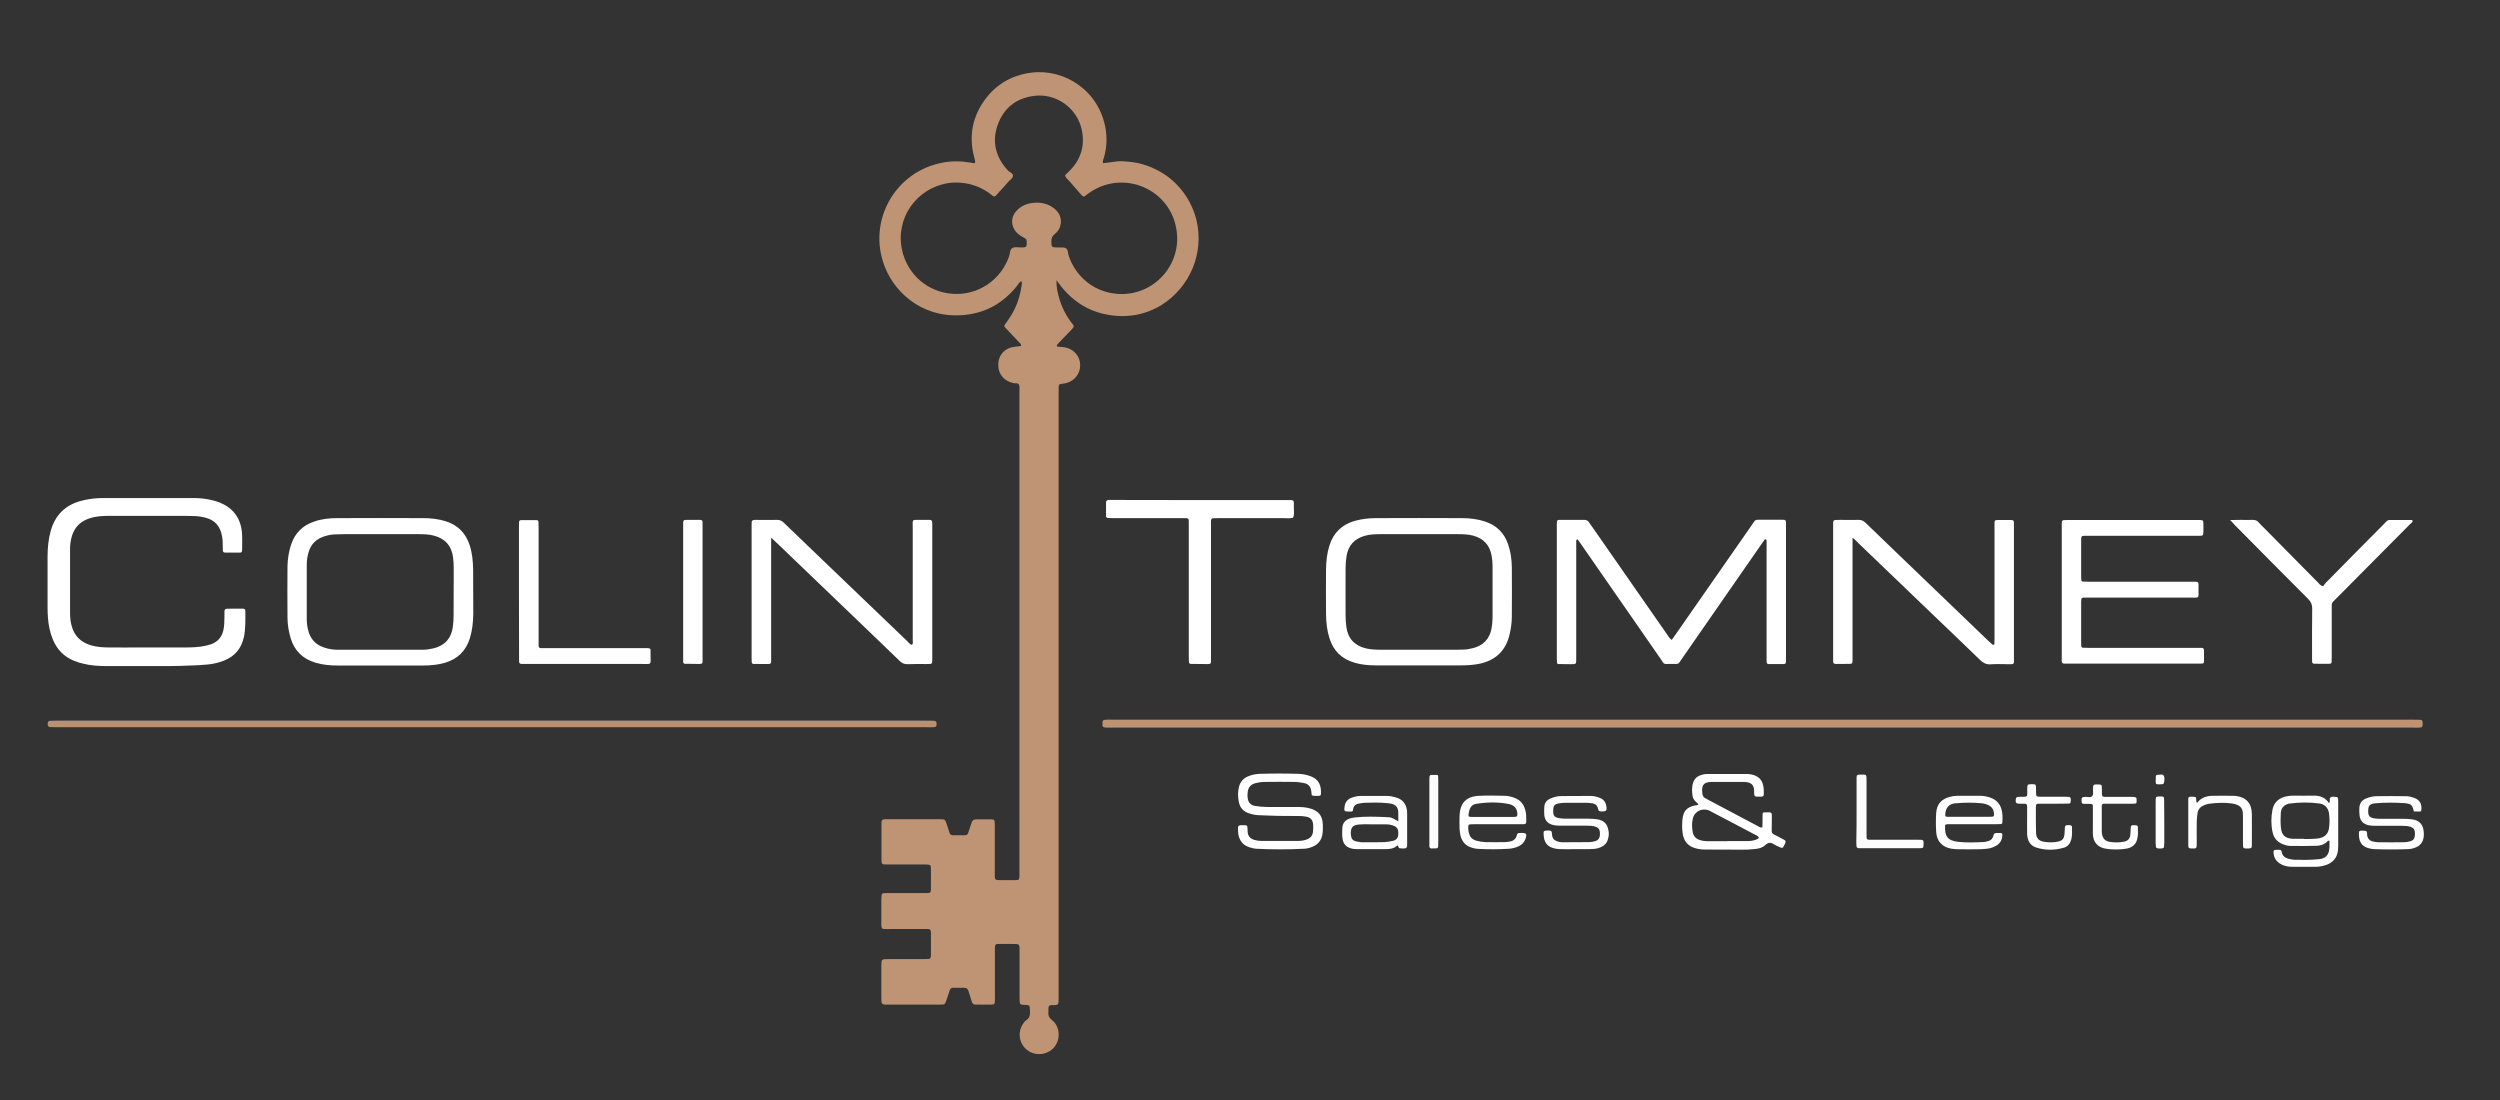
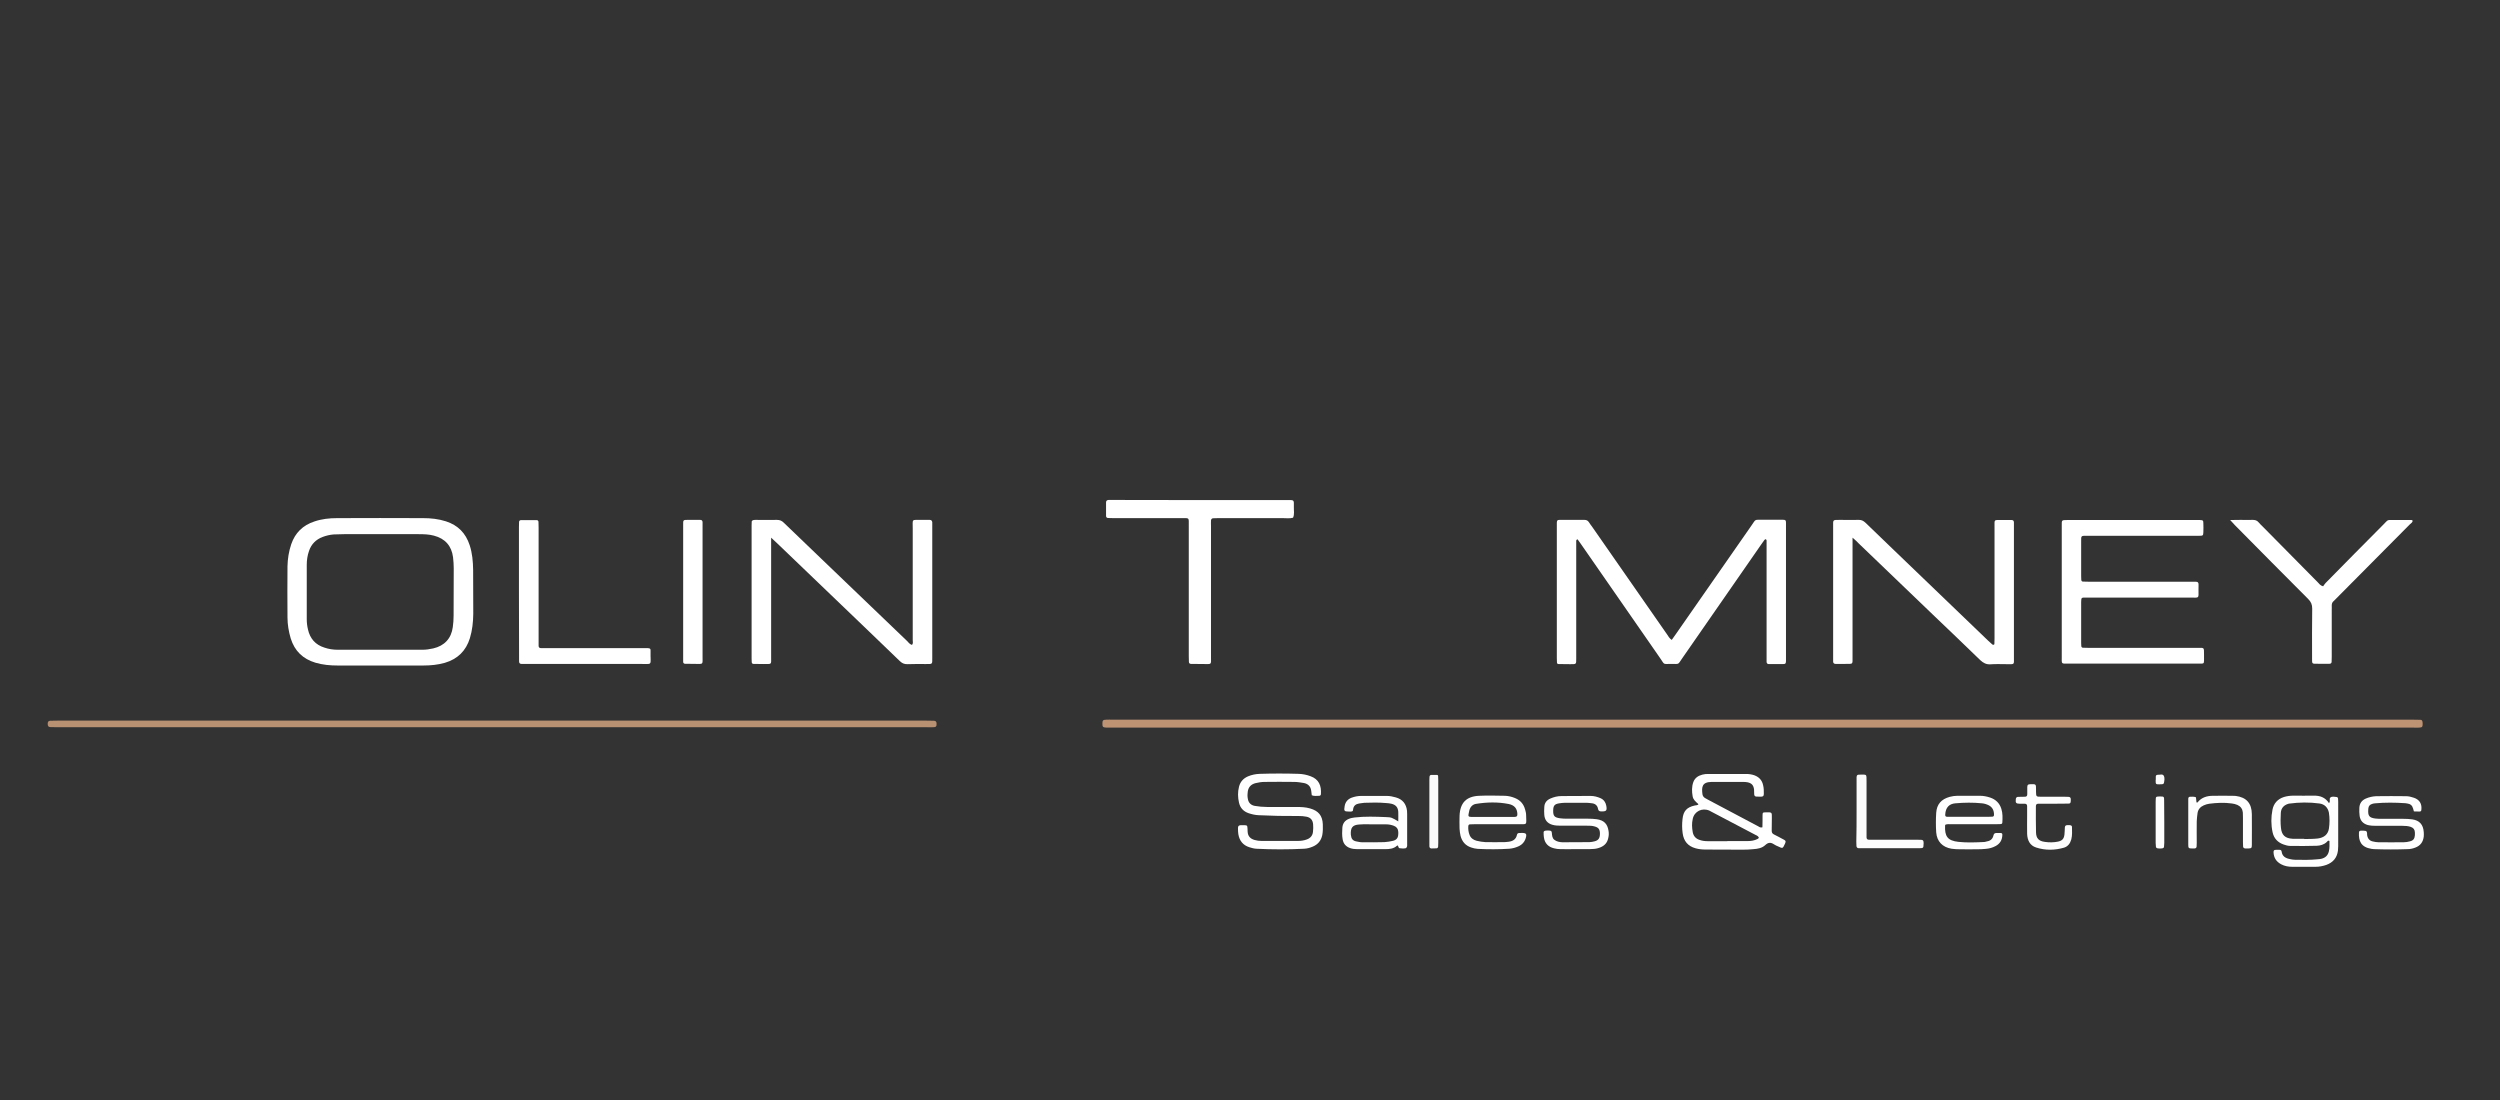
<svg xmlns="http://www.w3.org/2000/svg" xmlns:xlink="http://www.w3.org/1999/xlink" version="1.1" id="Layer_1" x="0px" y="0px" width="1855.7px" height="816.5px" viewBox="0 0 1855.7 816.5" style="enable-background:new 0 0 1855.7 816.5;" xml:space="preserve">
  <rect x="0" y="0" width="1855.7" height="816.5" fill="#333333" stroke="none" />
  <style type="text/css"> .st0{clip-path:url(#SVGID_2_);fill:#FFFFFF;} .st1{clip-path:url(#SVGID_2_);fill:#BE9374;} .st2{clip-path:url(#SVGID_2_);fill:#B89072;} .st3{clip-path:url(#SVGID_2_);fill:#FEFEFE;} .st4{clip-path:url(#SVGID_2_);fill:#FCFCFD;} .st5{clip-path:url(#SVGID_2_);fill:#FBFBFB;} .st6{clip-path:url(#SVGID_2_);fill:#FDFDFD;} .st7{clip-path:url(#SVGID_2_);fill:#BF9474;} </style>
  <g>
    <defs>
      <rect id="SVGID_1_" x="-46" y="-122.6" width="1920" height="1080" />
    </defs>
    <clipPath id="SVGID_2_">
      <use xlink:href="#SVGID_1_" style="overflow:visible;" />
    </clipPath>
    <path class="st0" d="M1240.9,475c1.1-1.5,2-2.8,2.9-4.1c18.7-26.9,37.5-53.8,56.2-80.7c3.6-5.2,2.1-4.3,8.5-4.4c5,0,9.9,0,14.9,0 c1.9,0,2.3,0.4,2.3,2.2c0,1.1,0,2.2,0,3.4c0,32,0,64,0,96c0,1.1,0,2.2,0,3.4c-0.1,1.7-0.4,2.1-1.9,2.1c-3.7,0-7.4,0-11,0 c-0.9,0-1.4-0.6-1.5-1.5c0-1.4,0-2.9,0-4.3c0-27.2,0-54.4,0-81.6c0-1.4,0-2.9,0-4.3c0-0.3-0.2-0.6-0.4-0.8 c-0.5-0.4-0.9,0.1-1.2,0.4c-0.9,1.2-1.7,2.3-2.5,3.5c-19.5,28.1-39,56.3-58.5,84.3c-3.5,5-1.9,4.2-8.1,4.2c-6.6,0-4.7,0.9-8.4-4.4 c-19.5-28.1-39-56.2-58.5-84.3c-0.9-1.3-1.8-2.6-2.7-3.8c-1.2,0.3-1,1.2-1,1.9c0,8.2,0,16.3,0,24.5c0,20.6,0,41.3,0,61.9 c0,4.6,0.2,4.4-4.5,4.4c-2.9,0-5.8,0-8.6-0.1c-0.7,0-1.2-0.4-1.2-1.2c-0.1-1.1-0.1-2.2-0.1-3.4c0-32.6,0-65.3,0-97.9 c0-0.8,0-1.6,0-2.4c0.1-1.7,0.4-2.1,1.9-2.1c6.2,0,12.5,0,18.7,0c1.4,0,2.4,0.5,3.2,1.7c0.6,1.1,1.5,2.1,2.2,3.1 c18.6,26.8,37.3,53.5,55.9,80.3C1238.4,472.3,1239.1,473.8,1240.9,475" />
-     <path class="st0" d="M112.4,494.4c-11.4,0-22.7,0-34.1,0c-5.4,0-10.9-0.4-16.2-1.7c-2.3-0.5-4.6-1.2-6.9-2.1 c-7.5-3-12.8-8.3-15.9-15.8c-2.2-5.2-3.3-10.7-3.7-16.3c-0.2-2.5-0.3-5.1-0.3-7.7c0-12.5,0-25,0-37.4c0-6.6,0.6-13.1,2.4-19.5 c3.3-11.6,10.8-19,22.4-22.1c4.2-1.1,8.4-1.8,12.8-2c1,0,1.9-0.1,2.9-0.1c22.7,0,45.4,0,68.2,0c5,0,9.9,0.6,14.7,1.9 c1.4,0.4,2.8,0.8,4.1,1.3c9.8,3.9,15.5,11.1,16.7,21.5c0.5,4.7,0.2,9.6,0.2,14.4c0,1-0.7,1.4-1.5,1.4c-3.7,0-7.4,0-11,0 c-1.1,0-1.8-0.5-1.8-1.7c0-1.9-0.1-3.8-0.1-5.8c0-2.6-0.5-5.1-1.2-7.6c-1.6-5.1-4.8-8.6-9.9-10.3c-2.9-1-5.9-1.5-8.9-1.7 c-2.9-0.1-5.8-0.2-8.6-0.2c-18.2,0-36.5,0-54.7,0c-4,0-8,0.1-11.9,0.9c-13.1,2.6-16.8,11.1-17.9,19.7c-0.2,1.6-0.2,3.2-0.2,4.8 c0,15.7,0,31.4,0,47c0,2.9,0.3,5.7,1,8.6c1.9,7.9,6.8,12.8,14.5,15.1c4.7,1.4,9.5,1.6,14.3,1.6c7.2,0.1,14.4,0,21.6,0 c11,0,22.1,0,33.1,0c5.6,0,11.2-0.1,16.7-1.4c1.1-0.3,2.2-0.6,3.2-0.9c4.9-1.7,8-5,9.3-10.1c0.9-3.5,0.8-7,0.9-10.5 c0.1-6.5-0.9-5.8,5.9-5.9c2.6,0,5.1,0,7.7,0c1.1,0,1.9,0.4,1.9,1.6c0,6.5,0.3,13.1-1.1,19.6c-1.9,8.5-6.8,14.3-14.9,17.4 c-3.8,1.5-7.6,2.4-11.6,2.8c-4.5,0.5-8.9,0.7-13.4,0.8C131.3,494.5,121.9,494.4,112.4,494.4" />
    <path class="st1" d="M1308.1,534.2c160.9,0,321.9,0,482.8,0c1.9,0,3.8,0,5.8,0.1c0.9,0,1.4,0.7,1.5,1.6c0.1,0.5,0.1,1,0.1,1.4 c0,2.3-0.4,2.7-2.8,2.8c-1.3,0.1-2.6,0-3.8,0c-322.3,0-644.7,0-967,0c-1.1,0-2.2,0-3.4,0c-2.6-0.1-3.1-0.6-3-3.1 c0-2.3,0.5-2.7,2.8-2.8c1.6-0.1,3.2,0,4.8,0C986.6,534.2,1147.3,534.2,1308.1,534.2" />
    <path class="st0" d="M572.4,399.1v6c0,27.5,0,55,0,82.5c0,6,0.7,5.2-5.4,5.3c-2.6,0-5.1,0-7.7-0.1c-0.7,0-1.2-0.4-1.3-1.2 c-0.1-1-0.1-1.9-0.1-2.9c0-32.9,0-65.9,0-98.8c0-1,0-1.9,0.1-2.9c0.1-0.4,0.6-0.8,1-0.9c0.6-0.2,1.3-0.2,1.9-0.2 c5.3,0,10.6,0.1,15.8,0c2.1,0,3.6,0.6,5.1,2.1c9.3,9,18.7,18,28,26.9c21.1,20.3,42.2,40.5,63.4,60.8c1.1,1.1,2,2.5,3.7,3 c1.1-1.1,0.6-2.4,0.6-3.6c0-27.5,0-55,0-82.5c0-7.8-1.1-6.6,6.5-6.7c2.1,0,4.2,0,6.2,0c1.1,0,1.7,0.7,1.8,1.8c0,1,0,1.9,0,2.9 c0,32.5,0,64.9,0,97.4c0,5.3,0.4,4.9-5,4.9c-4.5,0-9-0.1-13.4,0.1c-2.5,0.1-4.2-0.8-5.9-2.5c-8-7.8-16.1-15.5-24.2-23.3 c-22.2-21.3-44.3-42.5-66.5-63.8C575.8,402.2,574.5,401.1,572.4,399.1" />
    <path class="st0" d="M1375.1,399.1v5.9c0,27.5,0,55,0,82.5c0,6,0.6,5.2-5.4,5.3c-2.4,0-4.8,0-7.2,0c-1.1,0-1.8-0.6-1.8-1.7 c0-1.1,0-2.2,0-3.4c0-32.2,0-64.3,0-96.5c0-5.7-0.6-5.3,5.5-5.3c4.5,0,9,0.1,13.4,0c2.1-0.1,3.6,0.7,5.1,2.1c7.2,7,14.5,14,21.8,21 c23.1,22.2,46.2,44.3,69.2,66.5c1,1,2.1,2,3.2,2.9c0.2,0.2,0.6,0.2,0.9,0.2c0.4,0,0.5-0.3,0.6-0.6c0-1.4,0.1-2.9,0.1-4.3 c0-27.5,0-55,0-82.5c0-5.8-0.6-5.2,5-5.2c2.6,0,5.1,0,7.7,0c1.1,0,1.7,0.6,1.7,1.8c0,1.1,0,2.2,0,3.4c0,32.2,0,64.3,0,96.5 c0,6,0.7,5.3-5.4,5.3c-4,0-8-0.2-12,0.1c-3.2,0.2-5.3-1-7.6-3.1c-11.7-11.4-23.5-22.6-35.3-33.9c-18.3-17.6-36.7-35.2-55-52.8 C1378.4,402,1377.2,400.9,1375.1,399.1" />
    <path class="st0" d="M1530.4,439.1c0-16.3,0-32.6,0-48.9c0-4.1-0.3-4.2,4.2-4.2c32.3,0,64.6,0,96.9,0c0.5,0,1,0,1.4,0 c2.3,0.1,2.6,0.3,2.6,2.4c0.1,2.2,0.1,4.5,0,6.7c-0.1,2.4-0.3,2.6-2.9,2.6c-5.9,0-11.8,0-17.8,0c-21.7,0-43.5,0-65.2,0 c-5.1,0-4.8-0.3-4.8,4.5c0,8.5,0,17,0,25.4c0,1,0,1.9,0.1,2.9c0.1,0.7,0.5,1.2,1.2,1.2c1.4,0.1,2.9,0.1,4.3,0.1 c25.1,0,50.2,0,75.3,0c7.2,0,6.2-0.7,6.2,6c0,6.6,0.8,5.8-5.9,5.8c-25.1,0-50.2,0-75.3,0c-1.4,0-2.9,0-4.3,0 c-0.9,0-1.5,0.5-1.5,1.5c0,0.6-0.1,1.3-0.1,1.9c0,10.1,0,20.1,0,30.2c0,0.8,0,1.6,0.1,2.4c0.1,0.7,0.5,1.2,1.2,1.2 c1.4,0.1,2.9,0.1,4.3,0.1c26.7,0,53.4,0,80.1,0c6.1,0,5.4-0.7,5.5,5.3c0,1.4,0,2.9,0,4.3c-0.1,1.9-0.3,2.1-2.3,2.1 c-1,0-1.9,0-2.9,0c-31.7,0-63.3,0-95,0c-6.1,0-5.4,0.6-5.4-5.3C1530.4,471.4,1530.4,455.3,1530.4,439.1" />
    <path class="st0" d="M890.9,371.2c21.4,0,42.8,0,64.3,0c5.5,0,5.3-0.5,5.2,5.1c-0.1,2.7,0.6,5.4-0.6,8c-2.5,0.7-5.1,0.3-7.6,0.3 c-16,0-32,0-48,0c-1.3,0-2.6,0-3.8,0.1c-0.9,0.1-1.4,0.7-1.5,1.6c-0.1,1.4,0,2.9,0,4.3c0,32.3,0,64.6,0,96.9c0,6.1,0.7,5.4-5.3,5.4 c-3.2,0-6.4,0-9.6-0.1c-0.9,0-1.5-0.6-1.5-1.5c0-1.4-0.1-2.9-0.1-4.3c0-32.3,0-64.6,0-96.9c0-6.1,0.6-5.5-5.3-5.5 c-16.9,0-33.9,0-50.8,0c-1.3,0-2.6,0-3.8-0.1c-0.9,0-1.5-0.6-1.5-1.5c0-3.4,0-6.7,0-10.1c0-1.2,0.7-1.7,1.8-1.8c1.3,0,2.6,0,3.8,0 C848,371.2,869.5,371.2,890.9,371.2" />
    <path class="st2" d="M364.9,539.8c-107.5,0-215,0-322.5,0c-1.8,0-3.5,0-5.3-0.1c-1.2-0.1-1.7-0.9-1.7-2.4c0-1.5,0.5-2.2,1.8-2.3 c1.8-0.1,3.5-0.1,5.3-0.1c59.5,0,119,0,178.5,0c155.5,0,311,0,466.5,0c1.9,0,3.8,0,5.8,0.1c1.3,0.1,1.9,0.7,1.9,2.2 c0.1,2-0.5,2.6-2.5,2.6c-1.6,0.1-3.2,0-4.8,0C580.3,539.8,472.6,539.8,364.9,539.8" />
    <path class="st0" d="M1655.4,386c3.3,0,5.5-0.1,7.7-0.1c3,0,6.1,0.1,9.1,0c1.7,0,3.1,0.4,4.2,1.7c0.9,1.1,2,2.1,3,3.1 c13.7,13.9,27.4,27.7,41.1,41.6c1,1,1.7,2.3,3.9,2.9c0.5-0.6,1-1.6,1.8-2.4c14.2-14.5,28.5-28.9,42.8-43.3c4.1-4.1,2.5-3.5,8.3-3.5 c3.8,0,7.7,0,11.5,0c0.7,0,1.6-0.3,2.1,0.6c-0.2,1.2-1.2,1.8-2,2.5c-18.2,18.4-36.5,36.8-54.7,55.1c-0.7,0.7-1.3,1.4-2,2 c-1.1,0.9-1.4,2-1.4,3.4c0.1,1,0,1.9,0,2.9c0,11.7,0,23.3,0,35c0,1.3,0,2.6-0.1,3.8c0,1-0.7,1.4-1.6,1.4c-2.7,0-5.4,0-8.2,0 c-5.1,0-4.7,0.4-4.7-4.6c0-12.1-0.1-24.3,0.1-36.4c0-3-0.9-5-3-7.1c-18.2-18.2-36.3-36.5-54.4-54.8 C1658.1,389,1657.2,387.9,1655.4,386" />
    <path class="st0" d="M385.2,439.2c0-16,0-32,0-48c0-1.3,0-2.6,0.1-3.8c0-0.7,0.5-1.2,1.2-1.3c4,0,8-0.1,12,0c0.7,0,1.1,0.5,1.2,1.2 c0.1,1.4,0.1,2.9,0.1,4.3c0,27.8,0,55.7,0,83.5c0,1.4,0,2.9,0,4.3c0,1.2,0.7,1.7,1.9,1.7c1.3,0,2.6,0,3.8,0c23.8,0,47.7,0,71.5,0 c1.3,0,2.6,0,3.8,0c1.7,0.1,2.2,0.4,2.1,1.9c-0.3,11.9,2.4,9.7-9.1,9.8c-27.5,0.1-55,0-82.5,0c-1.4,0-2.9,0-4.3,0 c-1.2,0-1.7-0.7-1.7-1.9c0-1.3,0-2.6,0-3.8C385.2,471.2,385.2,455.2,385.2,439.2" />
    <path class="st0" d="M507.1,439.5c0-16.5,0-32.9,0-49.4c0-4.2-0.3-4.3,4.1-4.2c2.9,0,5.8,0,8.6,0c1.2,0,1.7,0.7,1.7,1.8 c0,1.1,0,2.2,0,3.4c0,32.1,0,64.2,0,96.3c0,6.1,0.7,5.4-5.3,5.4c-2.6,0-5.1,0-7.7-0.1c-0.9,0-1.4-0.6-1.4-1.5c0-1.3,0-2.6,0-3.8 C507.1,471.5,507.1,455.5,507.1,439.5" />
    <path class="st0" d="M973.7,590.3c-0.1-1.1-0.2-2.2-0.4-3.3c-0.4-3.3-2.4-5.2-5.5-5.8c-2.4-0.4-4.8-0.8-7.1-0.8 c-7.4-0.1-14.7-0.1-22.1,0c-2.2,0-4.5,0.4-6.6,0.9c-3.2,0.8-5.3,2.8-5.8,6.2c-0.3,1.8-0.3,3.5,0,5.2c0.4,3.1,2.3,5,5.2,5.5 c3,0.5,6,0.8,9.1,0.8c7.2,0.1,14.4,0,21.6,0c3.5,0,7,0.1,10.4,1.1c6.2,1.8,9.1,5.3,9.4,11.7c0.1,2.7,0.1,5.4-0.4,8.1 c-0.9,4.1-3.2,6.9-7,8.5c-2.1,0.9-4.2,1.5-6.5,1.6c-11.8,0.6-23.6,0.6-35.5,0c-1.7-0.1-3.5-0.6-5.1-1.1c-4.7-1.5-7.4-4.8-8.2-9.7 c-0.1-0.6-0.1-1.3-0.2-1.9c-0.3-4.8-0.1-4.9,4.5-4.8c2.2,0.1,2.4,0.2,2.5,2.5c0.1,0.8,0,1.6,0.1,2.4c0.2,3.3,2,5.2,5.2,6.1 c1.7,0.5,3.4,0.7,5.2,0.7c9,0,17.9,0,26.9,0c2.3,0,4.5-0.3,6.6-1.1c2.6-0.9,4.3-2.8,4.6-5.6c0.2-1.9,0.3-3.8,0.1-5.7 c-0.3-3.2-1.9-5-5-5.6c-1.9-0.4-3.8-0.5-5.7-0.5c-5.1-0.1-10.2,0-15.3-0.1c-4.8-0.1-9.6-0.3-14.4-0.5c-2.6-0.1-5.1-0.7-7.5-1.5 c-3.7-1.3-6.2-3.8-7.1-7.8c-0.9-4-1-7.9,0-11.8c0.9-3.7,3.2-6.2,6.6-7.7c2.8-1.2,5.8-1.8,8.9-1.9c9.6-0.3,19.2-0.3,28.8,0 c3,0.1,6,0.7,8.9,1.8c6,2.2,8.1,6.9,7.6,13.4c-0.1,0.8-0.7,1.1-1.3,1.1C977.3,590.7,975.5,591.1,973.7,590.3" />
    <path class="st3" d="M1169.3,630.3c-3.7,0-7.4,0.1-11,0c-1.6,0-3.2-0.2-4.7-0.6c-4.3-1-7-3.7-7.6-8.2c-0.2-1.3-0.2-2.5-0.2-3.8 c0-0.3,0.2-0.6,0.5-0.8c0.7-0.6,4.5-0.6,5.1,0c0.3,0.3,0.5,0.8,0.5,1.3c0.2,1.9,0.2,3.9,1.9,5.2c1.7,1.3,3.8,1.7,5.9,1.8 c6.7,0,13.4,0,20.1-0.1c1.3,0,2.5-0.3,3.8-0.6c2.9-0.7,4-2.4,4-5.7c0-3.1-1-4.5-3.8-5.3c-1.9-0.6-3.8-0.6-5.7-0.6 c-6.6,0-13.1,0-19.7,0c-2.1,0-4.1-0.1-6.2-0.7c-3.7-1.1-5.6-3.6-5.9-7.3c-0.2-1.9-0.1-3.8,0-5.8c0.1-3,1.7-5.1,4.4-6.3 c2.6-1.2,5.5-1.9,8.4-1.9c7.2-0.1,14.4-0.1,21.6-0.1c2.6,0,5.1,0.7,7.4,1.7c2.4,1.1,3.7,3,4.2,5.5c0.7,3.7,0.1,4.4-3.8,4.3 c-1.4,0-2.1-0.6-2.3-1.9c-0.5-2.8-2.4-4-5-4.2c-1.1-0.1-2.2-0.3-3.3-0.3c-5.4,0-10.9,0-16.3,0c-1.4,0-2.9,0.2-4.3,0.4 c-3.4,0.6-4.3,1.7-4.4,5.2c-0.1,4.2,0.9,5.3,5.1,5.9c1.6,0.2,3.2,0.3,4.8,0.3c5.3,0,10.6,0,15.8,0c2.2,0,4.5,0.1,6.7,0.4 c5.3,0.8,7.9,3.4,8.7,8.7c0.3,1.8,0.2,3.5-0.2,5.2c-0.7,3.5-2.7,5.7-5.9,7c-1.9,0.8-4,1.2-6.1,1.2c-0.6,0-1.3,0.1-1.9,0.1 C1176.3,630.3,1172.8,630.3,1169.3,630.3L1169.3,630.3z" />
    <path class="st3" d="M1791.8,602.3c-0.2-0.9-0.4-1.5-0.6-2.1c-0.6-2.3-2-3.5-4.4-3.8c-0.5-0.1-0.9-0.2-1.4-0.2 c-7.5-0.5-15-0.6-22.5,0.1c-0.8,0.1-1.6,0.2-2.3,0.5c-1.5,0.5-2.4,1.5-2.6,3.1c0,0.3-0.1,0.6-0.1,1c-0.3,4.7,0.7,6.1,5.4,6.7 c1.6,0.2,3.2,0.2,4.8,0.2c5.3,0,10.6,0,15.8,0c2.2,0,4.5,0.1,6.7,0.4c5.4,0.8,8.1,3.9,8.5,9.4c0.1,1.1,0.1,2.2,0,3.4 c-0.5,4-2.5,6.8-6.4,8.2c-1.8,0.7-3.7,1.1-5.6,1.1c-8.3,0.3-16.6,0.3-24.9,0c-0.6,0-1.3-0.1-1.9-0.2c-7.9-1.3-9.6-5.9-9.3-12.1 c0-1,0.6-1.4,1.5-1.4c0.6,0,1.3,0,1.9,0c0.6,0,1.3,0.1,1.8,0.2c1.2,0.9,0.7,2.2,0.9,3.2c0.4,2.5,1.8,4.1,4.2,4.6 c1.4,0.3,2.8,0.6,4.2,0.6c6.2,0.1,12.5,0,18.7,0c1.6,0,3.2-0.3,4.7-0.7c2.4-0.6,3.4-1.9,3.6-4.4c0.1-0.8,0-1.6,0-2.4 c-0.1-2-1.1-3.2-3-3.9c-2-0.7-4.1-0.8-6.1-0.8c-6.6,0-13.1,0-19.7,0c-2.1,0-4.1-0.1-6.2-0.6c-3.5-1-5.5-3.3-6-6.7 c-0.3-2-0.3-4.1-0.2-6.2c0.2-3.2,1.8-5.4,4.7-6.7c2.5-1.1,5.2-1.7,7.9-1.8c7.4-0.1,14.7-0.1,22.1,0c1.9,0,3.8,0.5,5.6,1.1 c4.4,1.4,6.3,4.6,5.7,9.2c-0.1,0.8-0.6,1.1-1.3,1.1C1794.8,602.3,1793.5,602.3,1791.8,602.3" />
    <path class="st4" d="M1378.1,601.9c0-7.2,0-14.4,0-21.6c0-1.1,0-2.2,0-3.4c0.1-1.5,0.5-1.9,2.1-1.9c5.8,0,5.2-0.7,5.3,4.9 c0,12.6,0,25.2,0,37.8c0,1.3,0,2.6,0,3.8c0,1.1,0.5,1.8,1.7,1.8c1.3,0,2.6,0,3.8,0c10.5,0,21.1,0,31.6,0c1.3,0,2.6,0,3.8,0.1 c0.9,0.1,1.4,0.7,1.4,1.6c0.1,0.6,0.1,1.3,0,1.9c0,2.4-0.3,2.7-2.8,2.7c-14.7,0-29.4,0-44.1,0c-0.5,0-1,0-1.4,0 c-0.9-0.1-1.4-0.7-1.5-1.6c-0.1-1.1-0.1-2.2-0.1-3.3C1378.1,617.2,1378.1,609.6,1378.1,601.9" />
-     <path class="st3" d="M1524,596.6c-3.7,0-7.4,0-11,0c-1.1,0-1.8,0.5-1.8,1.7c0,6.5-0.1,13.1,0.1,19.6c0.1,4.4,2.1,6.4,6.4,7 c3.3,0.5,6.7,0.5,10-0.2c3.1-0.7,4.3-2.1,4.7-5.2c0.2-1.7,0.2-3.5,0.3-5.3c0.1-1.2,0.7-1.7,1.8-1.7c0.6,0,1.3,0,1.9,0 c0.9,0.1,1.6,0.4,1.6,1.4c0,3,0.3,6-0.5,9.1c-0.8,3-2.5,5.3-5.4,6.2c-6.9,2-13.9,2.1-20.7-0.1c-4.7-1.5-6.5-5.4-6.7-10.1 c-0.1-4.5,0-8.9,0-13.4c0-2.4,0-4.8,0-7.2c0-1.1-0.5-1.8-1.7-1.8c-1.3,0-2.6,0-3.8,0c-2.8-0.1-3.2-0.6-2.9-3.5 c0.1-0.9,0.6-1.5,1.5-1.6c1.8-0.1,3.5-0.1,5.3-0.1c1.2,0,1.7-0.7,1.7-1.8c0-1.8,0-3.5,0-5.3c0.1-1.8,0.4-2.1,2.3-2.2 c0.2,0,0.3,0,0.5,0c3.7-0.1,3.7,0,3.7,3.7c0,0.6,0,1.3,0,1.9c0.1,3.6,0.1,3.7,3.7,3.7c5.8,0,11.5,0,17.3,0c1.1,0,2.2,0,3.3,0.1 c0.9,0.1,1.4,0.6,1.5,1.5c0,0.5,0,1,0,1.4c-0.1,1.7-0.3,2.1-1.9,2.1C1531.3,596.6,1527.7,596.6,1524,596.6L1524,596.6z" />
-     <path class="st3" d="M1572.6,596.6c-3.7,0-7.3,0-11,0c-0.9,0-1.4,0.5-1.5,1.5c0,0.5,0,1,0,1.4c0,5.6,0,11.2,0,16.8 c0,1,0,1.9,0.2,2.9c0.5,2.9,2.1,5,5.2,5.6c3.8,0.7,7.6,0.7,11.4-0.1c2.7-0.6,4.1-2.3,4.4-5c0.2-1.7,0.2-3.5,0.3-5.3 c0.1-1.5,0.6-1.9,2.1-1.9c0.6,0,1.3,0,1.9,0.1c0.7,0.1,1.2,0.5,1.3,1.2c0.1,3.2,0.3,6.4-0.6,9.5c-0.8,2.8-2.5,4.7-5.2,5.9 c-4.4,1.8-16.9,1.8-21.2-0.1c-3.9-1.7-5.9-4.8-6.3-8.9c-0.2-1.4-0.1-2.9-0.1-4.3c0-5.8,0-11.5,0-17.3c0-1.6-0.4-1.9-2-1.9 c-1.4,0-2.9,0-4.3,0c-1.8-0.1-2.1-0.4-2.1-2.4c0-2.4,0.2-2.6,2.7-2.8c1.8-0.1,4.3,0.9,5.4-0.8c0.8-1.3,0.3-3.4,0.4-5.1 c0-0.6,0-1.3,0.1-1.9c0.1-0.7,0.4-1.2,1.1-1.3c0.2,0,0.3-0.1,0.5-0.1c5.1,0,4.9-0.5,4.9,4.4c0,5.2-0.4,4.8,5,4.8 c5.4,0,10.9,0,16.3,0c1.1,0,2.2,0,3.3,0.2c0.4,0.1,1,0.5,1.1,0.8c0.1,1.1,0.1,2.2,0,3.3c0,0.3-0.7,0.7-1.1,0.7 c-0.8,0.1-1.6,0.1-2.4,0.1C1579,596.6,1575.8,596.6,1572.6,596.6L1572.6,596.6z" />
+     <path class="st3" d="M1524,596.6c-3.7,0-7.4,0-11,0c-1.1,0-1.8,0.5-1.8,1.7c0,6.5-0.1,13.1,0.1,19.6c0.1,4.4,2.1,6.4,6.4,7 c3.3,0.5,6.7,0.5,10-0.2c3.1-0.7,4.3-2.1,4.7-5.2c0.2-1.7,0.2-3.5,0.3-5.3c0.1-1.2,0.7-1.7,1.8-1.7c0.6,0,1.3,0,1.9,0 c0.9,0.1,1.6,0.4,1.6,1.4c0,3,0.3,6-0.5,9.1c-0.8,3-2.5,5.3-5.4,6.2c-6.9,2-13.9,2.1-20.7-0.1c-4.7-1.5-6.5-5.4-6.7-10.1 c-0.1-4.5,0-8.9,0-13.4c0-2.4,0-4.8,0-7.2c0-1.1-0.5-1.8-1.7-1.8c-1.3,0-2.6,0-3.8,0c-2.8-0.1-3.2-0.6-2.9-3.5 c0.1-0.9,0.6-1.5,1.5-1.6c1.8-0.1,3.5-0.1,5.3-0.1c1.2,0,1.7-0.7,1.7-1.8c0-1.8,0-3.5,0-5.3c0.1-1.8,0.4-2.1,2.3-2.2 c0.2,0,0.3,0,0.5,0c3.7-0.1,3.7,0,3.7,3.7c0,0.6,0,1.3,0,1.9c0.1,3.6,0.1,3.7,3.7,3.7c5.8,0,11.5,0,17.3,0c1.1,0,2.2,0,3.3,0.1 c0.9,0.1,1.4,0.6,1.5,1.5c0,0.5,0,1,0,1.4c-0.1,1.7-0.3,2.1-1.9,2.1L1524,596.6z" />
    <path class="st3" d="M1630,591.8c0.1,1.3,0.2,2.5,0.4,3.8c0.3,0,0.7,0.2,0.8,0c2.9-3.7,7-4.9,11.5-4.9c4.8-0.1,9.6,0,14.4,0 c0.8,0,1.6,0,2.4,0.1c7.9,1,11.9,5.4,12,13.5c0.1,7.7,0,15.3,0,23c0,2.2-0.4,2.4-2.5,2.5c-0.8,0-1.6,0-2.4,0 c-0.9-0.1-1.5-0.5-1.6-1.4c-0.1-1.1-0.1-2.2-0.1-3.4c0-6.1,0-12.1,0-18.2c0-1.3,0-2.6-0.1-3.8c-0.3-2.6-1.6-4.4-4-5.5 c-1.3-0.6-2.7-0.9-4.2-1.1c-5.6-0.8-11.2-0.5-16.7,0.2c-1.4,0.2-2.8,0.6-4.1,1.2c-2.5,1.1-4.2,3-4.6,5.7c-0.3,2-0.5,4.1-0.6,6.2 c-0.1,5.3,0,10.5,0,15.8c0,1,0,1.9-0.1,2.9c-0.1,0.9-0.7,1.4-1.6,1.4c-0.6,0-1.3,0-1.9,0c-2.4,0-2.7-0.3-2.7-2.8 c0-11,0-22.1,0-33.1c0-0.3,0-0.6,0-1c0-0.9,0.5-1.5,1.4-1.5C1627,591.4,1628.5,591.2,1630,591.8" />
    <path class="st5" d="M1067.6,602.5c0,7.7,0,15.3,0,23c0,1,0,1.9-0.1,2.9c-0.1,0.7-0.4,1.2-1.2,1.3c-1.3,0.1-2.6,0.1-3.8,0.1 c-0.9,0-1.4-0.6-1.5-1.5c0-0.8,0-1.6,0-2.4c0-15.7,0-31.3,0-47c0-0.8,0-1.6,0.1-2.4c0.1-0.7,0.5-1.2,1.2-1.3c1.4,0,2.9,0,4.3,0 c0.6,0,0.9,0.5,0.9,0.9c0.1,1.1,0.1,2.2,0.1,3.3C1067.6,587.2,1067.6,594.8,1067.6,602.5" />
    <path class="st0" d="M1606.5,610.4c0,5.1,0,10.2,0,15.3c0,1-0.1,1.9-0.2,2.9c0,0.3-0.2,0.6-0.5,0.8c-0.6,0.6-4.3,0.6-5,0 c-0.2-0.2-0.5-0.5-0.5-0.8c-0.1-0.9-0.2-1.9-0.2-2.9c0-10.2,0-20.4,0-30.7c0-0.8,0-1.6,0.1-2.4c0-0.7,0.4-1.2,1.1-1.3 c0.6-0.1,1.3-0.1,1.9-0.1c3.1,0,3.2,0,3.2,3.2C1606.5,599.9,1606.5,605.1,1606.5,610.4" />
    <path class="st6" d="M1600.2,578.4c0-0.6,0-1.3,0-1.9c0-1,0.6-1.4,1.5-1.4c1.5,0.1,3.6-0.8,4.4,0.7c0.9,1.6,0.5,3.7,0.1,5.6 c-0.1,0.3-0.7,0.6-1.1,0.7c-0.8,0.1-1.6,0.1-2.4,0.1c-2.5,0-2.6-0.2-2.6-2.8C1600.1,579,1600.1,578.7,1600.2,578.4L1600.2,578.4z" />
-     <path class="st7" d="M888,162.9c-1.2-4.8-3.1-9.4-5.5-13.8c-2.4-4.4-5.4-8.3-8.8-11.9c-3.5-3.6-7.3-6.7-11.6-9.2 c-4.4-2.6-9.1-4.7-14-6.1c-4.8-1.4-9.7-1.9-14.7-2.2c-4.9-0.3-9.7,1.1-14.7,1.4c-0.3-1.8,0.4-3.1,0.8-4.4c2-6.9,2.3-14,1.2-20.9 c-4.6-28.3-30.3-44.9-54.9-41.9c-15.8,2-28,9.6-36.6,22.8c-7.7,12-9.8,25.2-6.3,39.1c0.3,1.4,0.8,2.8,1,4.2 c0.1,0.7-0.4,1.2-1.2,1.1c-0.8-0.1-1.6-0.3-2.4-0.4c-6.8-1.2-13.7-1.3-20.5,0c-35.6,6.6-56.3,43.7-43,77.4 c8.6,21.8,31.5,39.8,62.2,35.3c14.9-2.2,26.9-9.7,36.2-21.6c0.8-1.1,1.5-2.4,2.8-3.1c0.8,1,0.5,2,0.4,2.9 c-0.9,6.2-2.5,12.2-5.3,17.9c-1.9,3.9-4.3,7.5-6.9,11c-1,1.3-1,1.7,0.2,2.9c3.3,3.5,6.6,6.9,9.9,10.5c0.7,0.8,1.9,1.3,1.6,2.9 c-2.3,0.3-4.7,0.5-7,1c-5.7,1.4-9.6,6.2-9.9,12.1c-0.4,7.3,3.9,12.9,11.3,14.5c1.3,0.3,3.1-0.4,4,1.1c0.8,1.3,0.3,2.8,0.4,4.2 c0,0.5,0,1,0,1.4c0,118.6,0,237.1,0,355.7c0,1.1,0,2.2,0,3.4c-0.1,2.8-0.3,3.1-3,3.1c-3.7,0.1-7.4,0-11,0c-4.2,0-4.3-0.1-4.3-4.3 c0-11.4,0-22.7,0-34.1c0-1.3,0-2.6,0-3.8c-0.1-2.5-0.4-2.9-2.7-2.9c-3.7-0.1-7.4,0-11,0c-1.9,0-3,0.7-3.5,2.5 c-0.8,2.6-1.8,5.1-2.6,7.7c-0.4,1-1.1,1.6-2.2,1.6c-3,0-6.1,0-9.1,0c-1.3,0-2.1-0.6-2.5-1.9c-0.7-2.1-1.4-4.3-2.1-6.4 c-1.2-3.5-1.2-3.6-5.1-3.6c-13,0-25.9,0-38.9,0c-0.6,0-1.3,0-1.9,0c-1.8,0.1-2.3,0.5-2.5,2.2c-0.1,0.6,0,1.3,0,1.9 c0,8.5,0,17,0,25.4c0,0.8,0,1.6,0.1,2.4c0.1,0.9,0.6,1.5,1.5,1.6c1.3,0.1,2.6,0.1,3.8,0.1c7.8,0,15.7,0,23.5,0c1.4,0,2.9,0,4.3,0 c3.2,0.1,3.5,0.3,3.5,3.6c0.1,4.8,0,9.6,0,14.4c0,0.2,0,0.3,0,0.5c-0.1,2.1-0.5,2.6-2.5,2.7c-1.1,0.1-2.2,0-3.4,0 c-8.5,0-17,0-25.4,0c-1.3,0-2.6,0-3.8,0.1c-0.9,0.1-1.5,0.7-1.5,1.6c-0.1,1.1-0.2,2.2-0.2,3.3c0,5,0,9.9,0,14.9 c0,7.8-0.7,6.8,7,6.8c9,0,17.9,0,26.9,0c2.4,0,2.9,0.5,2.9,2.8c0.1,5.6,0,11.2,0,16.8c0,0.3-0.1,0.6-0.1,1 c-0.1,0.9-0.6,1.5-1.5,1.6c-1.3,0.1-2.6,0.1-3.8,0.1c-8.5,0-17,0-25.4,0c-1.3,0-2.6,0-3.8,0.1c-1.4,0.1-1.9,0.7-2.1,2.1 c-0.1,1.1-0.1,2.2-0.1,3.4c0,7.5,0,15,0,22.6c0,1.1,0,2.2,0.1,3.4c0.1,1.4,0.7,2,2.1,2.1c0.5,0,1,0.1,1.4,0.1c13.4,0,26.9,0,40.3,0 c3.3,0,3.3-0.1,4.4-3.2c0.8-2.4,1.6-4.9,2.4-7.3c0.4-1.5,1.4-2,2.8-2c2.6,0,5.1,0.1,7.7,0c1.9-0.1,2.9,0.7,3.5,2.5 c0.8,2.8,1.7,5.5,2.6,8.2c0.4,1.2,1.2,1.8,2.5,1.8c4,0,8,0.1,12,0c2,0,2.4-0.6,2.5-2.7c0.1-1.3,0-2.6,0-3.8c0-10.9,0-21.8,0-32.6 c0-1.1,0-2.2,0-3.4c0.1-2,0.5-2.5,2.6-2.5c3.4-0.1,6.7,0,10.1,0c5.8,0,5.6-0.2,5.6,5.4c0,11.4,0,22.7,0,34.1c0,1.3,0,2.6,0.1,3.8 c0.1,1.1,0.8,1.7,1.8,1.8c1.4,0.1,2.9,0.1,4.3,0.3c0.7,0.1,1.2,0.6,1.3,1.2c0.2,3.7,1.3,7.8-2.9,10.3c-0.7,0.4-1.1,1.1-1.6,1.8 c-4.5,6-3.7,14.5,2,19.5c5.4,4.8,13.9,4.7,19.3-0.1c6.3-5.5,6.4-16.4-0.2-21.6c-2.2-1.7-3-3.6-2.7-6.1c0.1-0.8,0-1.6,0-2.4 c0.1-2,0.6-2.6,2.6-2.6c5.4,0.1,4.9-0.4,5-5.6c0-1,0-1.9,0-2.9c0-148.3,0-296.6,0-444.9c0-1.8,0-3.5,0-5.3c0.1-1.9,0.4-2.2,2.2-2.5 c1.1-0.2,2.2-0.2,3.3-0.5c6.5-1.7,10.7-7.2,10.5-13.7c-0.2-6.3-4.6-11.4-11-12.8c-1.5-0.3-3.2-0.3-4.8-0.5 c-0.6-0.1-1.4,0.1-1.5-0.7c-0.1-0.4,0.2-0.9,0.5-1.2c2.8-2.9,5.5-5.8,8.3-8.7c0.9-0.9,1.8-1.8,2.7-2.8c1.3-1.5,1.3-1.9,0.3-3.3 c-0.5-0.7-1-1.3-1.5-1.9c-4.2-5.7-7.2-12.1-9-18.9c-0.9-3.5-1.7-7-1.6-11.9c9.2,13.2,20.6,21.8,35.5,25.1c15,3.3,29.3,1.3,42.5-6.7 C883.1,213.2,894.2,188,888,162.9z M829,218.1c-18.4-1.6-31.1-14.1-35.8-28.5c-0.6-1.9-0.3-4.6-2.3-5.5c-1.6-0.7-3.8-0.3-5.7-0.4 c-4.8-0.1-4.7-0.1-4.8-4.8c0-2.3,0.8-3.8,2.6-5.3c2.5-1.9,4-4.6,4.4-7.7c0.5-4.5-1.2-8.1-4.7-11c-4.3-3.5-9.4-4.8-14.8-4.4 c-4.6,0.3-8.8,1.7-12.3,4.9c-4,3.6-5.3,8.4-3.6,13c1,2.8,3,4.9,5.4,6.5c1.1,0.7,2.2,1.3,3.3,1.9c1,0.5,1.4,1.2,1.4,2.3 c0.1,4.1,0.1,4.6-4,4.6c-2.2,0-4.7-0.7-6.6,0.4c-2.1,1.2-1.7,4-2.4,6c-6.1,17.7-23,29.3-41.9,28c-18.2-1.2-33.5-13.9-37.6-32.4 c-5.2-23.5,10.5-46.4,35.1-49.9c1.9-0.3,3.8-0.2,5.3-0.3c8.9,0.1,16.5,2.6,23.5,7.3c1.2,0.8,2.3,1.7,3.5,2.6 c0.8,0.6,1.5,0.5,2.1-0.1c1.9-2,3.7-4,5.5-6c1.3-1.4,2.6-2.9,3.8-4.3c1.2-1.5,3.4-2.6,3.5-4.4c0.2-2-2.4-2.7-3.7-4 c-9-9.8-12.1-21.1-7.7-33.7c4.4-12.5,13.5-19.9,26.8-21.7c16.5-2.3,32.5,8.9,35.8,25.7c2.2,11.2-0.7,21.2-8.8,29.5 c-1.2,1.3-2.4,2.5-3.7,3.7c0.4,2,2.1,3.1,3.3,4.5c2.7,3.2,5.5,6.3,8.2,9.4c2.1,2.4,2.2,2.4,4.6,0.5c2.4-1.9,5-3.5,7.7-4.8 c23.3-11.4,51.6,1.5,58,26.6C879.8,194.7,857,220.5,829,218.1z" />
    <path class="st0" d="M351.2,423.1c-0.1-6.2-0.6-12.5-2.6-18.5c-2.9-8.8-8.6-14.7-17.5-17.6c-5.6-1.8-11.3-2.4-17-2.4 c-21.3-0.1-42.5-0.1-63.8,0c-5.8,0-11.5,0.6-17,2.5c-8.5,2.8-14.2,8.4-17.1,16.8c-1.8,5.3-2.7,10.9-2.8,16.5 c-0.1,12.6-0.1,25.3,0,37.9c0,5.3,0.9,10.5,2.4,15.6c2.9,9.3,9,15.2,18.3,18c5.4,1.6,11,2.1,16.6,2.1c10.6,0,21.1,0,31.7,0 c10.6,0,21.1,0,31.7,0c5.5,0,10.8-0.5,16.1-2c9.5-2.8,15.7-8.9,18.6-18.3c1.8-5.9,2.4-11.9,2.5-18 C351.3,444.9,351.3,434,351.2,423.1z M336.7,456.9c0,2.9-0.2,5.8-0.6,8.6c-1.1,8.4-6.2,13.9-14.5,15.8c-2.7,0.6-5.3,1-8.1,1 c-20.9,0-41.9,0-62.8,0c-3.4,0-6.7-0.5-9.9-1.6c-6.7-2.1-10.7-6.7-12.2-13.5c-0.6-2.5-0.9-5-0.9-7.6c0-13.4,0-26.9,0-40.3 c0-3.5,0.5-7,1.7-10.4c1.7-5,5.1-8.4,10-10.3c2.7-1,5.5-1.7,8.4-1.9c2.6-0.1,5.1-0.2,7.7-0.2c9,0,17.9,0,26.9,0 c9.4,0,18.9,0,28.3,0c3.8,0,7.7,0.1,11.4,1.1c8.3,2.2,13.1,7.5,14.2,16.1c0.3,2.7,0.5,5.4,0.5,8.1 C336.7,433.5,336.7,445.2,336.7,456.9z" />
-     <path class="st0" d="M1122.2,420.9c-0.1-5.8-0.9-11.5-2.8-17c-2.9-8.4-8.6-14-17.1-16.8c-5.5-1.8-11.3-2.5-17-2.5 c-21.3-0.1-42.5-0.1-63.8,0c-5.4,0-10.8,0.6-16.1,2.1c-9.5,2.8-15.7,8.9-18.6,18.3c-1.8,5.7-2.4,11.6-2.5,17.5 c-0.1,11.2-0.1,22.4,0,33.6c0.1,5.9,0.7,11.8,2.5,17.5c2.9,9.5,9.1,15.5,18.6,18.3c5.3,1.6,10.7,2,16.1,2c10.6,0,21.1,0,31.7,0 c10.4,0,20.8,0,31.2,0c4.8,0,9.6-0.3,14.3-1.3c11.5-2.6,18.9-9.6,21.7-21.1c1.1-4.5,1.8-9.1,1.8-13.8 C1122.3,445.6,1122.3,433.2,1122.2,420.9z M1107.1,466.7c-1.5,7.7-6.2,12.5-13.7,14.4c-2.5,0.6-5,1.1-7.6,1.1 c-1.8,0-3.5,0.1-5.3,0.1c-18.2,0-36.4,0-54.7,0c-4,0-8-0.1-11.9-1c-8.3-2-13.4-7.3-14.5-15.8c-0.4-2.8-0.6-5.7-0.6-8.6 c-0.1-11.7,0-23.3,0-35c0-3,0.2-6.1,0.7-9.1c1.3-7.9,5.8-12.9,13.6-15.1c3.9-1.1,7.9-1.2,11.9-1.2c9.6,0,19.2,0,28.8,0 c9.4,0,18.9,0,28.3,0c3.8,0,7.7,0.1,11.4,1.1c7.7,2.1,12.3,7,13.7,14.9c0.5,2.5,0.7,5.1,0.7,7.6c0,12.8,0,25.6,0,38.4 C1107.9,461.3,1107.6,464,1107.1,466.7z" />
    <path class="st0" d="M1324.2,623.3c-2.5-1.4-5.1-2.7-7.6-4c-1.1-0.6-1.5-1.4-1.5-2.7c0.1-3,0.1-6.1,0.1-9.1c0-4.8,0.4-4.6-4.8-4.5 c-1.9,0-2.1,0.2-2.1,2.3c-0.1,3,0.1,6-0.1,8.8c-1.6,0.5-2.4-0.4-3.4-0.9c-12.3-6.5-24.5-13-36.8-19.5c-0.8-0.4-1.7-0.9-2.5-1.4 c-1-0.6-1.6-1.6-1.8-2.7c-0.7-5.4-0.4-9.1,6.8-9.2c0.2,0,0.3,0,0.5,0c7.7,0,15.3,0,23,0c1.1,0,2.2,0.1,3.3,0.3 c3,0.7,4.3,2.2,4.7,5.3c0.1,1.1,0.1,2.2,0.1,3.4c0,1.1,0.5,1.9,1.7,1.9c6.1,0.2,5.5,0.4,5.4-5.3c0-1.1-0.3-2.2-0.5-3.3 c-0.8-3.6-3-5.9-6.4-7.2c-2-0.7-4-1-6.1-1c-9.4,0-18.9,0-28.3,0c-1.4,0-2.9,0.1-4.3,0.5c-3.1,0.8-5.6,2.5-6.7,5.6 c-1.2,3.4-1.1,6.9-0.5,10.4c0.4,2.6,2.3,4.1,4.1,5.7c0.1,0.1,0.1,0.3,0.1,0.6c-0.4,0.1-0.8,0.3-1.2,0.4c-0.5,0.1-1,0.1-1.4,0.2 c-5.9,1.3-8.5,4.1-9.1,10.1c-0.4,3.5-0.4,7,0.1,10.5c0.8,5.8,3.8,9.6,9.7,11.2c2.5,0.7,5,0.9,7.6,0.9c9.1,0.1,18.2,0.1,27.3,0.1 c2.7,0,5.4-0.1,8.1-0.4c3.1-0.2,6.2-0.8,8.5-2.9c2.3-2.2,4.2-2.3,6.7-0.6c0.9,0.6,2,1.1,3,1.5c3.3,1.6,3.4,1.6,4.9-1.7 c0.1-0.1,0.1-0.3,0.2-0.4C1325.7,624.4,1325.6,624.1,1324.2,623.3z M1304.5,622.8c-2.2,1.1-4.6,1.5-7,1.5c-5.1,0-10.2,0-15.3,0v0.1 c-4.8,0-9.6,0-14.4,0c-2.1,0-4.1-0.2-6.1-0.9c-2.8-0.9-4.6-2.7-5.2-5.7c-0.6-3.3-0.8-6.7,0-10c1.2-5.6,7-8.4,12.3-6.1 c0.4,0.2,0.9,0.4,1.3,0.7c11,5.8,22.1,11.6,33.1,17.4c0.6,0.3,1.2,0.5,1.7,1c0.3,0.3,0.7,0.8,0.6,1.2 C1305.4,622.2,1304.9,622.6,1304.5,622.8z" />
    <path class="st3" d="M1735.5,592.9c-0.1-0.7-0.4-1.3-1.1-1.3c-1.6-0.1-3.3-0.7-4.6,0.4c-0.9,0.7-0.2,2.1-0.5,3.2 c-0.1,0.2-0.1,0.3-0.5,1c-2.9-4.5-6.9-5.7-11.5-5.6c-5,0.1-9.9,0-14.9,0c-2.4,0-4.8,0.3-7.1,1c-4.6,1.5-7.6,4.7-8.5,9.5 c-1.1,5.5-1.1,11.1,0.1,16.7c1,4.6,3.9,7.6,8.3,9.1c1.5,0.5,3.1,1,4.7,1c6.6,0.1,13.1,0.1,19.7-0.1c2.7-0.1,5.4-0.8,7.5-2.8 c0.5-0.5,0.9-1.4,2-0.8c0,2.5,0.2,5-0.4,7.6c-0.7,3.2-2.7,5-5.8,5.7c-0.8,0.2-1.6,0.2-2.4,0.3c-5.6,0.6-11.2,0.5-16.8,0.4 c-1.3,0-2.5-0.2-3.8-0.5c-3.2-0.6-5.8-1.9-6.3-5.6c-0.1-1-0.8-1.3-1.6-1.3c-0.8,0-1.6,0-2.4,0c-1.7,0-2,0.4-2,1.9 c0.2,4.1,2.1,6.9,5.6,8.8c2.6,1.4,5.4,1.9,8.3,1.9c5.8,0,11.5,0,17.3,0c2.7,0,5.4-0.5,8-1.4c4.9-1.8,7.9-5.2,8.6-10.5 c0.1-1.1,0.2-2.2,0.2-3.3c0-11,0-22.1,0-33.1C1735.5,594.5,1735.5,593.7,1735.5,592.9z M1728.7,615.1c-0.7,4.3-3.6,6.7-8.3,7.3 c-3.3,0.4-6.7,0.3-10,0.4c0-0.1,0-0.1,0-0.2c-2.9,0-5.8,0.1-8.6,0c-5.6-0.3-8.2-2.7-8.7-8.2c-0.4-3.6-0.3-7.3-0.1-11 c0.2-3.6,2.3-5.8,5.7-6.8c0.2,0,0.3-0.1,0.5-0.1c7.5-1,15-1.1,22.4-0.1c3.9,0.5,6.3,3,7.1,6.8 C1729.3,607.2,1729.3,611.2,1728.7,615.1z" />
    <path class="st3" d="M1044.5,626.7c0-7.5,0-15,0-22.5c0-0.8,0-1.6-0.1-2.4c-0.6-5.1-3.3-8.5-8.3-9.9c-2.2-0.6-4.3-1.1-6.6-1.1 c-6.4,0-12.8,0-19.2,0c-2.4,0-4.8,0.5-7,1.3c-2.9,1.1-4.7,3.2-5.2,6.3c-0.6,3.5-0.4,4,3.1,4c0.9,0,1.9,0.2,2.9-0.4 c0.1-0.4,0.3-0.8,0.3-1.3c0.3-2.6,2-3.9,4.5-4.3c1.3-0.2,2.5-0.4,3.8-0.5c5.4-0.2,10.9-0.3,16.3,0.2c1.3,0.1,2.6,0.2,3.8,0.5 c3.3,0.8,4.9,2.7,5.1,6c0.1,2.2,0,4.5,0,7.1c-4.6-2.7-4.9-3.1-9.4-3.2c-7.7-0.3-15.3-0.6-23,0.3c-1.4,0.2-2.8,0.4-4.2,1 c-3,1.2-4.6,3.3-4.9,6.5c-0.2,2.9-0.3,5.8,0.2,8.6c0.5,3.3,2.4,5.5,5.5,6.6c1.7,0.6,3.4,0.8,5.2,0.8c7,0,14.1,0,21.1,0 c3,0,6.1-0.3,8.5-2.5c0.8-0.7,0.9,0.3,1.1,0.8c0.2,0.4,0.3,0.9,0.8,1c1.6,0.3,3.2,0.3,4.7,0c0.3-0.1,0.7-0.6,0.8-1 C1044.6,628,1044.5,627.3,1044.5,626.7z M1037.9,619.2c-0.1,2.7-1.2,4.2-3.8,4.9c-2.2,0.5-4.4,0.9-6.6,1 c-5.4,0.2-10.9,0.1-16.3,0.1c-1.6,0-3.2-0.4-4.7-0.7c-2.4-0.5-3.5-2.1-3.7-4.4c0-0.2-0.1-0.3-0.1-0.5c-0.3-5.2,1.2-7.3,6.3-7.6 c3.7-0.3,7.3-0.1,11-0.1v0c3,0,6.1,0,9.1,0c1.9,0,3.8,0.4,5.6,1.1c2,0.8,3.1,2.2,3.2,4.4C1037.9,617.9,1038,618.6,1037.9,619.2z" />
    <path class="st3" d="M1128.7,618.3c-0.3,0-0.6,0-1,0c-0.9,0.1-1.5,0.4-1.7,1.4c-0.7,3.3-3,4.7-6.1,5.1c-1.1,0.1-2.2,0.3-3.3,0.3 c-4.6,0-9.3,0.1-13.9,0c-2.2-0.1-4.5-0.5-6.6-1c-2.4-0.6-4.4-2-5.3-4.4c-0.8-2.1-1.1-4.3-0.9-6.6c0.1-0.7,0.5-1.2,1.2-1.2 c1.1-0.1,2.2-0.1,3.4-0.1c5.6,0,11.2,0,16.8,0c5.1,0,10.2,0,15.3,0c7.3-0.1,6.4,1.1,6.2-6.9c0-1.4-0.4-2.8-0.8-4.2 c-1.1-3.9-3.5-6.7-7.4-8.3c-2.4-1-4.9-1.6-7.4-1.7c-6.4-0.1-12.8-0.3-19.2,0c-9.6,0.4-14.2,5.2-14.6,14.8c-0.1,3.2-0.1,6.4,0,9.6 c0.1,1.7,0.3,3.5,0.7,5.2c1.1,4.4,3.7,7.4,8,8.8c1.5,0.5,3.1,0.9,4.7,1c7.8,0.4,15.7,0.4,23.5-0.1c2.6-0.2,5-0.9,7.3-2 c2.2-1.1,3.8-2.8,4.7-5.2C1133.6,618.9,1133.1,618.1,1128.7,618.3z M1090.2,603.7c0.2-0.8,0.3-1.6,0.5-2.3c0.7-2.5,2.4-4.3,4.9-4.7 c8.1-1.3,16.2-1.5,24.3,0.1c4.3,0.9,6.2,3.4,6.4,7.2c0.1,1.8-0.3,2.3-2.1,2.4c-5.4,0-10.8,0-16.3,0c-5.3,0-10.5,0-15.8,0 C1090,606.3,1089.7,605.9,1090.2,603.7z" />
    <path class="st3" d="M1485,618.3c-1,0-1.9,0-2.9,0c-1.3,0-2.1,0.4-2.4,1.8c-0.6,3-2.7,4.2-5.4,4.6c-0.5,0.1-0.9,0.3-1.4,0.3 c-6.4,0.3-12.8,0.6-19.2-0.1c-8-0.9-10.3-4-9.9-12.2c0-0.1,0.1-0.3,0.3-0.6c1.4-0.5,3-0.3,4.6-0.3c10.9,0,21.7,0,32.6,0 c1.3,0,2.6,0,3.8-0.1c0.7,0,1.2-0.5,1.2-1.2c0.2-3.4,0.3-6.7-0.7-10c-1.3-4.3-4.2-7.1-8.4-8.5c-2.4-0.8-4.9-1.3-7.5-1.3 c-5.6,0-11.2,0-16.8,0c-1.9,0-3.8,0.3-5.7,0.8c-6.2,1.7-9.6,5.5-10,11.9c-0.3,4.8-0.3,9.6,0,14.4c0.5,6.8,4.7,11.1,11.4,12.2 c2,0.3,4.1,0.4,6.2,0.4c4.3,0.1,8.6,0,13,0c2.1,0,4.2-0.1,6.2-0.3c2.6-0.2,5.1-0.9,7.3-2.1c3.2-1.7,4.9-4.4,5-8.2 C1486.4,618.9,1486,618.3,1485,618.3z M1443.9,604.6c0.3-5.4,3.1-7.9,7.4-8.3c6.7-0.6,13.3-0.7,20,0c1.8,0.2,3.4,0.7,5,1.5 c2.8,1.5,3.9,4.1,3.8,7.2c0,0.7-0.5,1.2-1.2,1.2c-0.9,0.1-1.9,0.1-2.9,0.1c-4.8,0-9.6,0-14.3,0v0c-5.4,0-10.8,0-16.2,0 C1444.2,606.3,1443.8,605.8,1443.9,604.6z" />
  </g>
</svg>